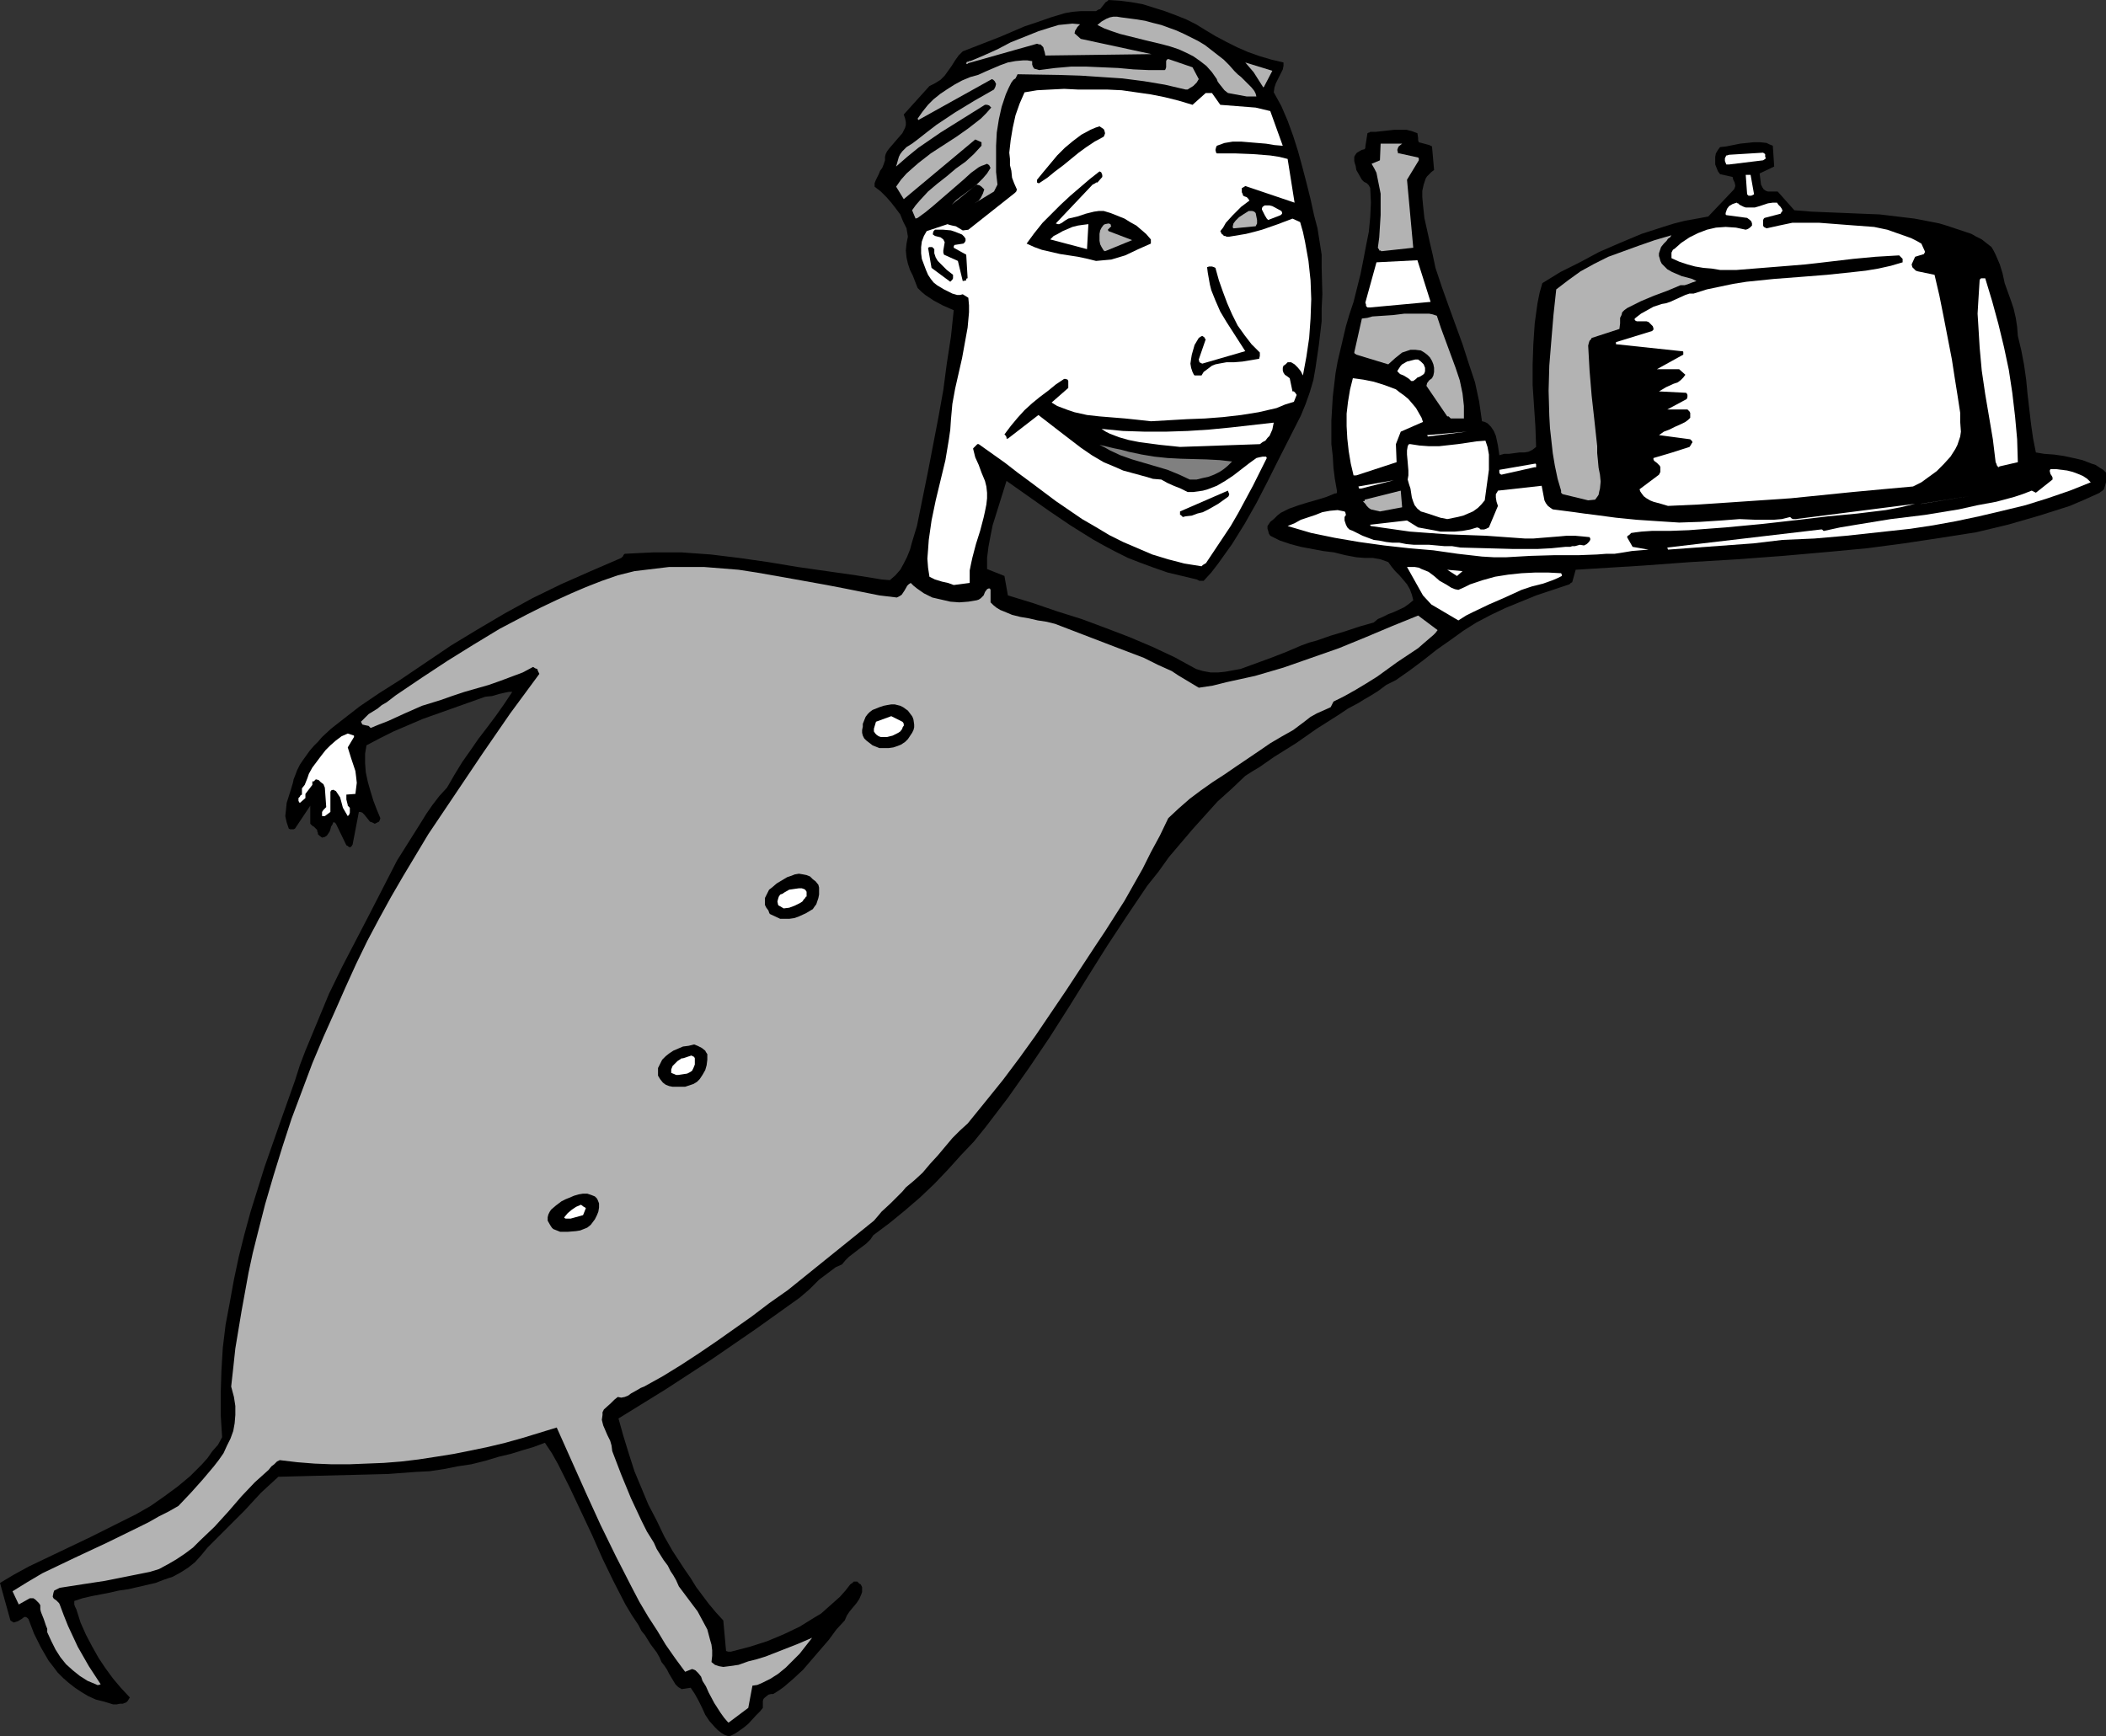
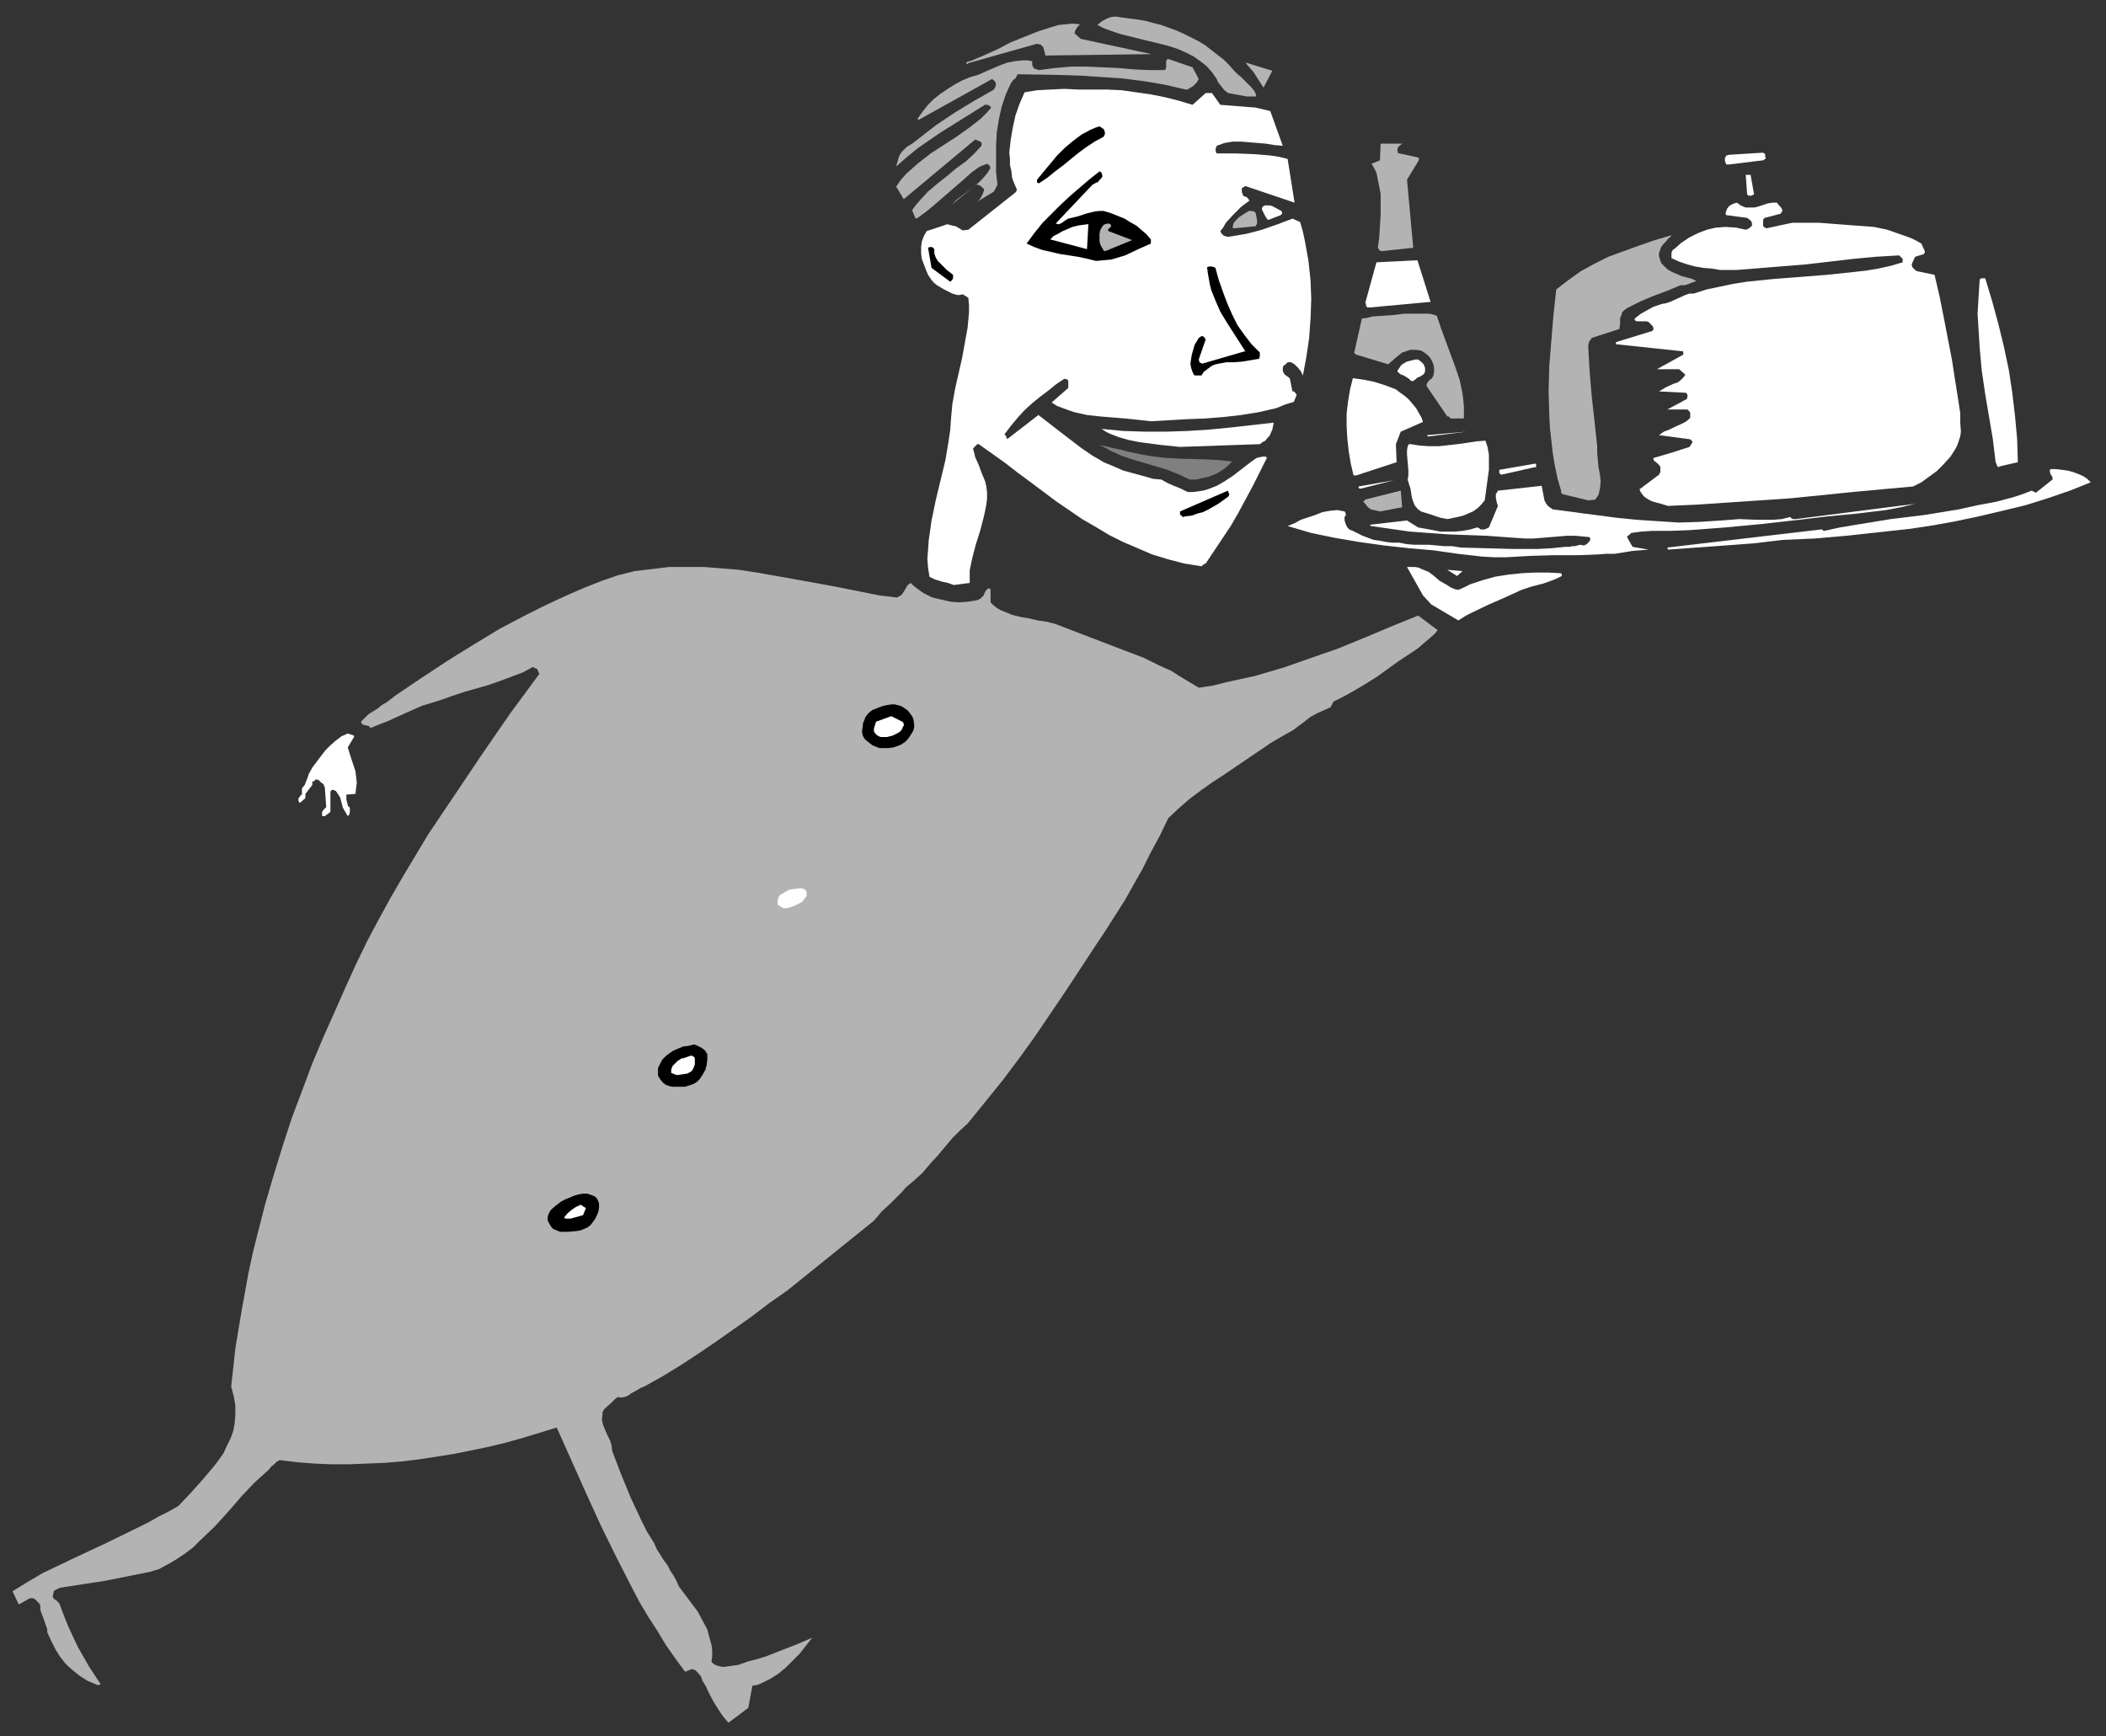
<svg xmlns="http://www.w3.org/2000/svg" xmlns:ns1="http://sodipodi.sourceforge.net/DTD/sodipodi-0.dtd" xmlns:ns2="http://www.inkscape.org/namespaces/inkscape" version="1.0" width="129.724mm" height="106.964mm" id="svg49" ns1:docname="Waiter 17.wmf">
  <rect width="100%" height="100%" fill="#333333" stroke="none" />
  <ns1:namedview id="namedview49" pagecolor="#ffffff" bordercolor="#000000" borderopacity="0.25" ns2:showpageshadow="2" ns2:pageopacity="0.0" ns2:pagecheckerboard="0" ns2:deskcolor="#d1d1d1" ns2:document-units="mm" />
  <defs id="defs1">
    <pattern id="WMFhbasepattern" patternUnits="userSpaceOnUse" width="6" height="6" x="0" y="0" />
  </defs>
-   <path style="fill:#000000;fill-opacity:1;fill-rule:evenodd;stroke:none" d="m 170.165,404.112 0.97,-0.485 0.97,-0.646 1.131,-0.808 0.97,-0.808 1.778,-1.939 0.97,-0.969 0.646,-0.808 v -0.969 -0.646 l 0.162,-0.485 0.323,-0.323 0.808,-0.646 0.646,-0.162 h 0.485 l 1.293,-0.808 1.131,-0.808 2.262,-1.939 2.262,-2.101 1.939,-2.262 4.04,-4.686 1.778,-2.424 1.939,-2.101 0.485,-1.131 0.646,-0.969 1.616,-1.939 0.646,-0.969 0.485,-1.131 0.162,-0.485 v -0.646 -0.485 l -0.323,-0.646 -0.323,-0.162 -0.485,-0.485 h -0.808 l -0.323,0.323 -0.485,0.323 -1.131,1.454 -1.293,1.454 -1.454,1.293 -1.454,1.293 -1.454,1.293 -1.616,0.969 -3.394,2.101 -3.717,1.777 -3.878,1.616 -4.04,1.293 -4.363,1.131 h -0.646 l -0.485,-0.162 -0.646,-7.11 -1.778,-1.939 -1.616,-1.939 -1.454,-1.939 -1.454,-1.939 -1.293,-2.101 -1.454,-2.101 -2.747,-4.201 -1.939,-3.393 -1.778,-3.716 -1.939,-3.716 -1.616,-3.878 -1.616,-3.878 -1.293,-4.04 -1.293,-4.201 -1.131,-4.04 10.989,-6.786 10.666,-6.948 10.342,-7.11 10.181,-7.271 2.262,-1.939 1.131,-1.131 1.131,-1.131 2.586,-1.939 1.293,-0.969 1.454,-0.646 0.808,-0.969 0.808,-0.808 2.101,-1.616 1.939,-1.454 0.97,-0.969 0.646,-0.969 3.878,-2.908 3.555,-2.908 3.555,-3.07 3.232,-3.07 3.232,-3.393 2.909,-3.232 3.07,-3.232 2.747,-3.393 2.586,-3.393 2.586,-3.393 5.01,-7.11 4.686,-6.948 4.525,-7.11 4.525,-7.271 4.363,-6.948 4.686,-7.11 4.686,-6.948 2.586,-3.232 2.424,-3.393 2.747,-3.232 2.747,-3.232 2.909,-3.232 2.909,-3.232 3.232,-2.908 3.232,-3.07 1.778,-1.131 1.616,-0.969 1.616,-1.131 1.616,-1.131 5.171,-3.232 4.848,-3.393 4.848,-3.07 2.424,-1.616 2.424,-1.293 1.293,-0.808 1.131,-0.646 2.101,-1.293 1.939,-1.454 2.262,-1.131 3.232,-2.262 3.232,-2.424 3.07,-2.424 3.232,-2.262 2.909,-2.101 3.07,-1.939 3.394,-1.777 3.394,-1.616 3.555,-1.454 3.555,-1.454 3.878,-1.293 3.878,-1.293 0.323,-0.323 0.323,-0.162 0.808,-2.908 15.675,-0.969 10.989,-0.808 10.827,-0.646 10.827,-0.808 5.494,-0.485 5.494,-0.485 8.565,-0.808 8.565,-1.131 8.565,-1.293 8.242,-1.293 7.434,-1.777 7.272,-2.101 3.555,-1.131 3.555,-1.131 3.394,-1.454 3.232,-1.454 0.323,-0.162 0.162,-0.162 0.485,-0.323 0.323,-0.323 0.162,-0.485 0.323,-1.131 v -1.131 -1.131 l -0.646,-0.646 -0.808,-0.485 -0.97,-0.646 -0.97,-0.323 -2.101,-0.808 -2.101,-0.485 -2.262,-0.485 -2.262,-0.323 -2.262,-0.162 -1.939,-0.323 -0.646,-3.232 -0.485,-3.393 -0.808,-6.948 -0.323,-3.393 -0.485,-3.393 -0.646,-3.393 -0.808,-3.393 -0.162,-2.101 -0.323,-2.101 -0.485,-2.101 -0.646,-1.939 -1.454,-4.04 -0.485,-2.262 -0.646,-2.101 -0.97,-2.262 -0.485,-0.969 -0.485,-0.808 -2.262,-1.777 -1.293,-0.646 -1.131,-0.646 -2.909,-0.969 -2.909,-0.969 -1.616,-0.485 -1.616,-0.323 -4.202,-0.808 -4.04,-0.485 -4.04,-0.485 -4.04,-0.162 -3.878,-0.162 -4.04,-0.162 -3.878,-0.162 -4.04,-0.323 -3.878,-4.363 h -2.262 l -0.485,-0.162 -0.485,-0.323 -0.323,-0.485 -0.323,-0.646 -0.323,-2.585 3.394,-1.616 -0.323,-4.847 -0.808,-0.323 -0.646,-0.323 -1.454,-0.162 h -1.616 l -1.454,0.162 -1.616,0.162 -3.232,0.646 -1.454,0.162 -0.485,0.646 -0.485,0.808 -0.162,0.808 v 0.808 0.969 l 0.323,0.808 0.323,0.808 0.485,0.646 2.909,0.646 0.162,0.646 0.323,0.646 0.162,0.808 -0.162,0.485 -0.162,0.323 -5.979,6.302 -2.586,0.485 -2.747,0.485 -2.586,0.646 -2.586,0.808 -5.01,1.616 -5.01,2.101 -4.848,2.101 -4.525,2.424 -4.525,2.262 -4.202,2.585 -0.646,2.262 -0.485,2.424 -0.646,4.686 -0.323,4.847 -0.162,4.686 v 4.847 l 0.323,4.847 0.323,4.847 0.162,4.686 -0.808,0.646 -0.97,0.485 -0.97,0.162 h -1.131 l -2.424,0.323 h -1.131 l -1.131,0.323 -0.162,-1.131 -0.162,-1.131 -0.485,-2.262 -0.485,-1.131 -0.646,-0.969 -0.323,-0.323 -0.485,-0.485 -0.646,-0.323 -0.646,-0.162 -0.323,-2.262 -0.323,-2.262 -0.97,-4.524 -1.454,-4.363 -1.454,-4.524 -3.232,-8.887 -1.616,-4.524 -1.454,-4.363 -0.646,-3.07 -0.646,-2.747 -1.293,-5.817 -0.323,-3.07 -0.162,-1.777 v -1.454 l 0.323,-1.454 0.485,-1.454 0.323,-0.485 0.485,-0.485 0.485,-0.485 0.646,-0.485 -0.485,-5.494 -0.323,-0.162 -0.323,-0.162 -2.424,-0.646 -0.162,-0.485 v -0.485 l -0.162,-1.131 -1.293,-0.485 -1.293,-0.323 h -1.293 -1.454 l -1.454,0.162 -1.454,0.162 -1.454,0.162 h -1.293 l -0.162,0.162 h -0.162 l -0.323,0.162 -0.485,3.07 v 0.323 l -0.162,0.323 -0.646,0.162 -0.323,0.162 -0.808,0.485 -0.162,0.162 -0.323,0.485 -0.162,0.323 v 0.485 0.485 l 0.162,0.646 0.162,0.485 0.162,0.969 1.293,2.262 0.485,0.485 0.646,0.323 0.485,0.485 0.162,0.323 0.162,0.323 0.162,3.393 -0.162,3.393 -0.323,3.393 -0.646,3.232 -0.646,3.393 -0.646,3.232 -0.808,3.232 -0.808,3.232 -0.97,2.908 -0.808,2.747 -0.646,2.747 -0.646,2.747 -0.646,2.747 -0.485,2.747 -0.323,2.747 -0.323,2.747 -0.162,2.747 -0.162,2.747 v 2.747 2.747 l 0.323,2.747 0.162,2.747 0.323,2.585 0.485,2.747 v 0.485 l -0.162,0.162 h -0.323 l -1.939,0.808 -2.101,0.646 -2.262,0.646 -2.101,0.646 -2.262,0.808 -1.939,0.969 -0.808,0.646 -0.808,0.808 -0.808,0.646 -0.646,0.969 v 0.646 l 0.162,0.485 0.162,0.646 0.323,0.485 2.262,1.131 2.424,0.808 2.424,0.646 5.171,0.969 2.586,0.323 2.586,0.646 2.586,0.485 1.939,0.162 h 1.939 l 1.778,0.323 1.778,0.646 0.808,1.131 0.808,0.969 0.97,0.969 0.97,1.131 0.808,0.969 0.646,1.131 0.485,1.293 0.162,0.646 0.162,0.646 -0.97,0.808 -1.131,0.808 -2.424,1.131 -1.293,0.485 -1.293,0.646 -1.131,0.485 -0.97,0.808 -3.394,0.969 -3.394,1.131 -3.232,0.969 -3.232,1.131 -1.778,0.485 -1.778,0.646 -3.394,1.454 -3.717,1.454 -3.555,1.293 -3.555,1.293 -1.778,0.323 -1.778,0.323 -1.616,0.162 h -1.778 l -1.778,-0.323 -1.616,-0.485 -5.01,-2.747 -5.171,-2.424 -5.333,-2.262 -5.494,-2.101 -5.656,-2.101 -5.656,-1.777 -5.656,-1.939 -5.818,-1.777 -0.808,-4.524 -4.04,-1.616 v -2.585 l 0.323,-2.585 0.485,-2.585 0.485,-2.424 1.616,-5.171 1.616,-5.171 9.858,6.948 5.01,3.393 5.171,3.232 2.586,1.454 2.747,1.454 2.909,1.454 2.909,1.131 3.07,1.131 3.232,1.131 3.394,0.808 3.394,0.808 0.646,0.323 h 0.323 0.162 0.485 l 1.778,-1.939 1.616,-2.101 1.616,-2.262 1.616,-2.262 2.909,-4.686 2.747,-4.847 2.586,-5.009 2.586,-5.171 5.171,-10.18 1.131,-2.747 0.97,-2.747 0.808,-2.747 0.485,-2.747 0.808,-5.494 0.323,-2.747 0.323,-2.747 V 71.742 l 0.162,-3.232 -0.162,-6.14 v -3.07 l -0.485,-3.07 -0.485,-3.07 -0.808,-3.07 -0.808,-3.716 -0.97,-3.878 -0.97,-3.716 -0.97,-3.555 -1.131,-3.555 -1.293,-3.555 -1.454,-3.393 -1.778,-3.232 0.162,-1.131 0.323,-0.969 0.808,-1.616 0.808,-1.616 0.162,-0.808 v -0.808 l -2.747,-0.646 -2.747,-0.808 -2.747,-0.969 -2.586,-1.131 -2.586,-1.293 -2.424,-1.293 -2.424,-1.454 -2.101,-1.293 -2.262,-1.131 -2.424,-0.969 -2.586,-0.969 L 268.579,1.777 265.993,0.969 263.246,0.485 260.661,0.162 258.075,0 l -0.323,0.323 -0.323,0.162 -0.646,0.808 -0.646,0.808 -0.485,0.162 -0.485,0.323 h -1.778 -1.778 l -1.939,0.162 -1.778,0.323 -3.232,0.969 -3.232,1.131 -2.909,0.969 -5.656,2.424 -2.909,1.131 -2.909,1.131 -2.909,1.131 -0.97,0.969 -0.808,1.131 -0.808,1.293 -0.808,1.131 -0.808,1.131 -0.97,0.969 -1.293,0.808 -0.646,0.323 -0.646,0.323 -5.979,6.625 0.323,0.969 0.162,0.808 v 0.646 l -0.162,0.646 -0.323,0.646 -0.323,0.646 -1.131,1.293 -1.939,2.262 -0.485,0.646 -0.323,0.646 -0.162,0.646 v 0.808 l -0.323,0.969 -0.323,0.808 -0.485,0.646 -0.323,0.808 -0.646,1.293 -0.323,0.808 v 0.808 l 1.454,1.131 1.293,1.293 1.131,1.293 1.131,1.454 0.97,1.293 0.646,1.616 0.808,1.616 0.323,1.939 -0.323,1.616 -0.162,1.616 0.162,1.616 0.323,1.454 0.485,1.454 0.646,1.293 1.131,2.908 0.808,0.808 0.97,0.808 1.939,1.293 2.101,1.131 2.586,1.131 -0.646,6.14 -0.97,6.302 -0.808,6.14 -1.131,6.302 -2.424,12.603 -2.586,12.765 -1.131,3.716 -0.485,1.777 -0.646,1.616 -0.808,1.616 -0.808,1.454 -1.131,1.293 -1.293,1.131 -1.939,-0.162 -1.939,-0.323 -4.04,-0.646 -6.787,-0.969 -6.787,-0.969 -6.787,-1.131 -6.787,-0.969 -6.626,-0.808 -6.787,-0.485 h -3.232 -3.394 l -3.394,0.162 -3.232,0.162 -0.323,0.323 v 0.162 l -0.323,0.323 -0.162,0.162 -7.11,3.07 -6.949,3.07 -6.626,3.232 -6.464,3.555 -6.302,3.716 -6.141,3.716 -5.979,4.04 -5.979,4.04 -4.848,3.07 -4.525,3.07 -4.363,3.393 -2.262,1.777 -2.101,1.939 -0.97,1.131 -0.97,0.969 -0.97,1.131 -0.808,1.131 -0.808,1.131 -0.646,0.969 -0.646,1.293 -0.485,1.293 -0.323,0.808 -0.162,0.808 -0.485,1.616 -0.97,3.07 -0.162,1.616 -0.162,1.454 0.323,1.454 0.485,1.454 0.323,0.162 h 0.323 0.485 l 0.323,-0.162 3.555,-5.332 v 4.201 l 0.485,0.485 0.323,0.162 0.323,0.323 0.485,0.485 v 0.323 l 0.162,0.323 v 0.323 l 0.323,0.323 0.646,0.485 0.646,-0.162 0.485,-0.323 0.323,-0.485 0.323,-0.485 0.162,-0.485 0.162,-0.646 0.323,-0.485 0.162,-0.485 h 0.162 0.162 l 0.323,0.323 2.424,5.009 0.323,0.162 0.162,0.162 0.323,0.162 0.323,-0.162 0.323,-0.485 1.454,-7.594 h 0.323 l 0.485,0.162 0.323,0.323 0.162,0.162 0.646,0.808 0.646,0.808 0.485,0.162 0.646,0.323 0.323,-0.162 0.323,-0.162 0.323,-0.162 0.162,-0.323 0.162,-0.485 -0.808,-1.939 -0.808,-2.101 -0.646,-2.101 -0.646,-2.262 -0.485,-2.262 -0.162,-2.101 v -2.262 l 0.323,-1.939 3.07,-1.616 3.232,-1.616 3.394,-1.454 3.394,-1.454 7.272,-2.585 7.272,-2.585 1.616,-0.162 1.616,-0.485 1.454,-0.323 0.808,-0.162 h 0.808 l -1.939,2.908 -1.939,2.747 -1.939,2.585 -2.101,2.747 -1.778,2.585 -1.939,2.747 -1.778,2.908 -1.778,3.07 -1.778,1.939 -1.616,2.101 -1.454,2.101 -1.293,2.101 -2.747,4.363 -2.747,4.363 -6.302,12.28 -6.464,12.442 -3.07,6.302 -2.747,6.625 -2.747,6.625 -1.293,3.393 -1.131,3.555 -3.555,10.018 -3.555,10.18 -1.616,5.171 -1.616,5.171 -1.454,5.332 -1.293,5.171 -1.131,5.332 -0.97,5.332 -0.97,5.171 -0.646,5.332 -0.323,5.332 -0.162,5.171 v 5.171 l 0.323,5.171 -0.97,1.777 -1.293,1.454 -1.131,1.616 -1.293,1.454 -2.747,2.747 -2.909,2.424 -3.07,2.262 -3.232,2.262 -3.394,1.939 -3.555,1.777 -7.11,3.555 -7.11,3.393 -7.11,3.393 -3.555,1.939 L 0,368.565 l 2.424,8.725 0.485,0.323 0.323,0.162 0.485,-0.162 0.485,-0.162 0.808,-0.485 0.646,-0.485 h 0.323 l 0.323,0.162 0.162,0.162 0.162,0.162 1.293,3.393 1.616,3.232 1.778,3.07 1.131,1.454 0.97,1.293 1.293,1.293 1.293,1.131 1.454,1.131 1.454,0.969 1.616,0.969 1.778,0.808 1.939,0.485 2.101,0.646 h 0.808 l 0.808,-0.162 h 0.646 l 0.808,-0.323 0.162,-0.162 0.162,-0.162 0.485,-0.808 -2.101,-2.262 -1.778,-2.101 -1.778,-2.424 -1.616,-2.424 -1.454,-2.585 -1.454,-2.747 -1.293,-2.908 -0.97,-3.07 -0.323,-0.646 -0.162,-0.485 v -0.485 -0.323 l 1.939,-0.646 2.101,-0.485 4.202,-0.808 2.101,-0.485 2.262,-0.323 4.202,-0.969 2.101,-0.485 2.101,-0.808 1.939,-0.646 1.778,-0.969 1.778,-1.131 1.616,-1.293 1.454,-1.616 1.454,-1.777 4.363,-4.363 4.202,-4.201 3.878,-4.201 4.04,-3.716 6.302,-0.162 6.464,-0.162 6.464,-0.162 6.302,-0.162 6.464,-0.485 3.232,-0.162 3.232,-0.485 3.232,-0.646 3.232,-0.485 3.232,-0.808 3.232,-0.969 2.747,-0.646 2.586,-0.808 2.747,-0.808 2.586,-0.969 1.616,2.424 1.454,2.585 2.747,5.494 2.586,5.494 2.586,5.494 2.424,5.494 2.586,5.332 2.747,5.332 1.454,2.424 1.616,2.424 0.646,1.293 0.808,0.969 1.293,2.101 1.454,1.939 0.646,1.131 0.485,1.131 0.646,0.808 0.646,0.969 0.485,0.969 0.97,1.616 0.485,0.808 0.646,0.646 0.808,0.485 2.101,-0.323 0.97,1.454 0.808,1.454 0.808,1.616 0.808,1.777 0.97,1.454 1.293,1.454 0.646,0.646 0.808,0.646 0.808,0.485 0.97,0.323 z" id="path1" />
  <path style="fill:#b3b3b3;fill-opacity:1;fill-rule:evenodd;stroke:none" d="m 169.68,401.042 4.525,-3.393 0.97,-5.171 1.131,-0.162 1.131,-0.485 1.939,-0.969 1.778,-1.131 1.778,-1.454 1.616,-1.616 1.616,-1.616 2.909,-3.716 -3.394,1.454 -3.717,1.454 -3.717,1.454 -2.101,0.646 -1.939,0.485 -2.262,0.808 -1.131,0.162 -1.131,0.162 -1.293,0.162 -0.97,-0.162 -0.97,-0.323 -0.808,-0.646 0.162,-1.454 v -1.293 l -0.162,-1.293 -0.323,-1.131 -0.646,-2.424 -1.131,-2.101 -1.131,-2.101 -1.454,-1.939 -1.454,-1.939 -1.454,-1.939 -0.646,-1.454 -0.646,-1.131 -0.646,-0.969 -0.646,-1.293 -0.97,-1.293 -0.808,-1.293 -0.808,-1.293 -0.646,-1.454 -1.616,-2.585 -1.293,-2.585 -2.424,-5.171 -2.262,-5.494 -2.101,-5.494 -0.162,-1.293 -0.323,-1.131 -0.646,-1.293 -0.485,-1.131 -0.485,-1.131 -0.323,-1.293 0.162,-1.131 v -0.646 l 0.323,-0.646 1.616,-1.454 0.808,-0.808 0.808,-0.646 0.808,0.162 0.808,-0.162 0.808,-0.323 0.646,-0.485 1.454,-0.808 0.808,-0.485 0.808,-0.323 4.363,-2.424 4.202,-2.585 4.202,-2.747 4.04,-2.747 8.242,-5.817 4.04,-3.07 4.363,-3.07 20.038,-16.158 0.97,-1.131 0.808,-0.969 2.101,-1.939 1.939,-1.939 0.808,-0.808 0.808,-0.969 1.939,-1.616 1.939,-1.777 1.778,-2.101 1.778,-1.939 3.394,-4.04 1.778,-1.777 1.778,-1.616 4.202,-5.171 4.04,-5.009 3.878,-5.171 3.717,-5.171 7.11,-10.503 6.787,-10.341 2.262,-3.393 2.262,-3.555 2.262,-3.555 2.101,-3.716 2.101,-3.716 1.939,-3.878 2.101,-3.878 1.939,-4.04 2.424,-2.262 2.586,-2.262 2.586,-1.939 2.747,-1.939 2.747,-1.777 2.586,-1.777 5.494,-3.716 2.586,-1.777 2.747,-1.616 2.586,-1.454 2.586,-1.939 1.454,-1.131 1.454,-0.808 1.454,-0.646 1.454,-0.646 0.323,-0.162 0.162,-0.323 0.485,-0.969 2.586,-1.293 2.586,-1.454 2.424,-1.454 2.586,-1.616 4.686,-3.393 4.848,-3.232 1.293,-1.131 1.131,-0.969 1.131,-0.969 0.485,-0.485 0.485,-0.646 -4.525,-3.393 -5.979,2.424 -6.141,2.585 -6.302,2.585 -6.464,2.262 -6.464,2.262 -6.626,1.939 -6.626,1.454 -3.232,0.808 -3.232,0.485 -3.232,-1.939 -1.616,-0.969 -1.454,-0.969 -3.232,-1.454 -3.232,-1.616 -6.787,-2.585 -13.898,-5.332 -1.939,-0.485 -2.101,-0.323 -2.101,-0.485 -1.939,-0.323 -1.939,-0.485 -1.939,-0.808 -0.808,-0.323 -0.808,-0.485 -0.808,-0.646 -0.646,-0.646 v -2.747 -0.162 l -0.162,-0.323 h -0.323 l -0.323,0.162 -0.485,0.646 -0.323,0.808 -0.646,0.646 -0.485,0.323 -0.485,0.162 -1.939,0.323 -2.101,0.162 -2.101,-0.162 -2.101,-0.485 -2.101,-0.485 -1.939,-0.969 -1.616,-1.131 -0.808,-0.646 -0.646,-0.646 -0.485,0.323 -0.323,0.323 -0.646,1.131 -0.323,0.485 -0.323,0.485 -0.485,0.323 -0.646,0.323 -4.04,-0.485 -8.08,-1.616 -4.202,-0.808 -8.08,-1.454 -8.242,-1.454 -4.202,-0.646 -4.04,-0.323 -4.04,-0.323 h -4.04 -4.04 l -4.04,0.485 -4.04,0.485 -3.878,0.969 -3.717,1.293 -3.717,1.454 -3.394,1.454 -3.555,1.616 -3.394,1.616 -3.232,1.616 -6.464,3.393 -6.141,3.716 -5.979,3.716 -6.141,4.04 -5.979,4.04 -2.101,1.616 -1.131,0.646 -0.97,0.808 -2.101,1.293 -0.97,0.969 -0.808,0.808 0.162,0.323 0.162,0.323 0.646,0.162 0.808,0.162 0.162,0.162 0.323,0.323 1.939,-0.808 2.101,-0.808 3.878,-1.777 4.04,-1.777 2.101,-0.646 2.101,-0.646 2.747,-0.969 2.909,-0.969 5.656,-1.616 2.747,-0.969 2.586,-0.969 2.586,-0.969 2.424,-1.293 0.485,0.323 0.485,0.162 0.162,0.485 0.323,0.646 -6.787,9.21 -6.464,9.372 -6.302,9.372 -6.302,9.372 -2.909,4.847 -2.909,4.847 -2.909,5.009 -2.747,5.009 -2.747,5.171 -2.586,5.332 -2.424,5.332 -2.424,5.494 -2.747,6.14 -2.586,6.14 -2.424,6.463 -2.424,6.463 -2.101,6.463 -2.101,6.786 -1.939,6.625 -1.778,6.948 -1.131,4.524 -0.97,4.524 -1.616,8.887 -1.454,8.725 -0.485,4.524 -0.485,4.363 0.646,2.424 0.323,2.101 v 2.101 l -0.162,1.939 -0.323,1.777 -0.646,1.777 -0.808,1.616 -0.808,1.777 -1.131,1.616 -1.131,1.454 -2.586,3.07 -2.747,3.07 -2.909,3.07 -2.262,1.293 -2.262,1.131 -2.262,1.293 -2.262,1.131 -7.595,3.716 -7.595,3.555 -3.717,1.777 -3.717,1.777 -3.555,2.101 -3.394,2.101 1.454,3.07 2.586,-1.454 h 0.808 l 0.485,0.323 0.323,0.323 0.485,0.485 0.323,0.485 v 0.969 l 0.162,0.646 0.646,1.616 0.485,1.454 0.323,0.808 v 0.808 l 0.97,2.101 0.97,1.939 1.131,1.777 1.293,1.616 1.616,1.454 1.616,1.293 1.778,1.131 1.939,0.808 0.323,0.162 h 0.323 l 0.485,-0.162 -2.747,-4.201 -2.586,-4.524 -1.131,-2.424 -1.131,-2.424 -0.97,-2.424 -0.97,-2.585 -0.162,-0.323 -0.323,-0.323 -0.323,-0.323 -0.485,-0.323 v 0 l -0.162,-0.162 -0.162,-0.323 v -0.162 l 0.162,-0.808 0.162,-0.485 0.646,-0.323 0.646,-0.323 5.171,-0.808 5.333,-0.808 10.504,-2.101 2.101,-0.646 2.101,-1.131 1.939,-1.131 1.939,-1.293 1.939,-1.454 1.616,-1.616 3.394,-3.232 3.232,-3.555 3.07,-3.555 3.07,-3.232 1.616,-1.454 1.616,-1.454 0.646,-0.808 0.646,-0.485 0.646,-0.646 0.646,-0.323 4.04,0.485 4.04,0.323 4.04,0.162 h 4.04 l 4.04,-0.162 4.04,-0.162 4.04,-0.323 4.04,-0.485 4.202,-0.646 4.04,-0.646 4.04,-0.808 3.878,-0.808 4.04,-0.969 4.04,-1.131 7.918,-2.424 6.787,15.189 3.394,7.433 3.555,7.271 3.717,7.271 1.778,3.393 2.101,3.555 2.101,3.232 1.939,3.232 2.262,3.232 2.262,3.07 1.616,-0.646 0.485,0.162 0.323,0.162 0.646,0.646 0.646,0.808 0.323,0.969 0.808,1.293 0.646,1.454 1.293,2.424 1.454,2.262 0.808,1.131 0.97,1.131 z" id="path2" />
  <path style="fill:#000000;fill-opacity:1;fill-rule:evenodd;stroke:none" d="m 130.411,286.805 h 1.778 l 1.939,-0.162 0.97,-0.162 0.808,-0.323 0.808,-0.323 0.808,-0.646 0.485,-0.646 0.485,-0.646 0.485,-0.969 0.323,-0.808 0.162,-0.969 v -0.969 l -0.323,-0.808 -0.162,-0.323 -0.485,-0.485 -0.808,-0.323 -0.97,-0.323 h -0.97 l -0.97,0.162 -1.131,0.323 -1.131,0.485 -0.808,0.323 -0.97,0.485 -1.293,0.969 -1.131,0.969 -0.323,0.485 -0.323,0.646 -0.162,0.646 v 0.808 l 0.646,1.131 0.323,0.485 0.323,0.323 z" id="path3" />
  <path style="fill:#ffffff;fill-opacity:1;fill-rule:evenodd;stroke:none" d="m 132.835,283.735 2.909,-0.808 0.646,-1.616 -0.162,-0.162 -0.323,-0.162 -0.646,-0.485 -1.131,0.485 -0.97,0.646 -0.97,0.808 -0.808,0.969 v 0.162 l 0.323,0.162 h 0.323 0.323 z" id="path4" />
  <path style="fill:#000000;fill-opacity:1;fill-rule:evenodd;stroke:none" d="m 156.59,253.035 h 0.97 0.97 0.97 l 0.97,-0.323 0.97,-0.323 0.808,-0.485 0.646,-0.646 0.646,-0.969 0.646,-1.131 0.323,-1.131 0.162,-1.293 v -1.293 l -0.323,-0.485 -0.162,-0.323 -0.808,-0.646 -0.97,-0.485 -0.808,-0.323 -1.293,0.323 -1.293,0.162 -1.131,0.485 -1.131,0.485 -0.97,0.646 -0.808,0.646 -0.808,0.808 -0.485,0.969 -0.485,0.969 v 0.969 0.808 l 0.485,0.808 0.646,0.808 0.646,0.485 0.808,0.323 z" id="path5" />
  <path style="fill:#ffffff;fill-opacity:1;fill-rule:evenodd;stroke:none" d="m 157.883,250.288 2.101,-0.323 0.646,-0.323 0.485,-0.323 0.323,-0.646 0.323,-0.808 v -1.454 l -0.162,-0.323 -0.323,-0.162 -0.323,-0.162 -0.485,0.162 -0.97,0.323 -0.485,0.162 h -0.323 l -0.97,0.646 -0.646,0.646 -0.485,0.485 -0.323,0.808 v 0.808 l 0.808,0.323 0.323,0.162 z" id="path6" />
-   <path style="fill:#000000;fill-opacity:1;fill-rule:evenodd;stroke:none" d="m 181.638,213.932 h 1.131 0.97 l 1.131,-0.162 0.97,-0.323 1.778,-0.808 1.616,-0.969 0.323,-0.485 0.485,-0.646 0.485,-1.454 0.162,-0.808 v -0.808 -0.808 l -0.162,-0.646 -0.646,-0.808 -0.646,-0.485 -0.646,-0.646 -0.808,-0.323 -0.808,-0.162 -0.97,-0.162 -0.97,0.162 -0.808,0.323 -0.97,0.323 -0.808,0.485 -1.616,0.969 -1.131,0.969 -0.646,0.485 -0.323,0.646 -0.323,0.646 -0.323,0.646 v 0.808 0.808 l 0.323,0.646 0.485,0.646 0.162,0.485 0.162,0.323 z" id="path7" />
  <path style="fill:#ffffff;fill-opacity:1;fill-rule:evenodd;stroke:none" d="m 182.446,211.509 1.293,-0.162 1.293,-0.485 1.293,-0.646 0.485,-0.323 0.323,-0.485 0.323,-0.323 0.162,-0.323 h 0.162 v -0.162 -0.969 l -0.323,-0.485 -0.323,-0.162 -0.485,-0.162 h -0.646 l -1.131,0.162 -1.131,0.162 -1.131,0.646 -0.485,0.323 -0.485,0.162 -0.323,0.485 -0.162,0.485 -0.162,0.646 0.162,0.808 0.162,0.162 0.323,0.162 z" id="path8" />
  <path style="fill:#ffffff;fill-opacity:1;fill-rule:evenodd;stroke:none" d="m 75.629,190.018 1.293,-0.969 v -4.201 -0.323 -0.162 l 0.162,-0.323 0.485,-0.162 0.646,0.323 0.323,0.485 0.323,0.485 0.323,0.485 0.646,2.424 1.131,1.939 0.162,-0.162 0.162,-0.162 0.162,-0.485 v -0.485 -0.646 l -0.162,-0.162 -0.323,-0.323 v -0.162 l -0.323,-1.293 v -0.646 -0.485 l 2.101,-0.162 0.162,-1.293 0.162,-1.293 -0.162,-1.454 -0.162,-1.293 -0.97,-2.908 -0.808,-2.585 1.454,-2.424 v -0.323 l -0.485,-0.162 -0.485,-0.162 -0.485,-0.162 -1.454,0.646 -1.293,0.969 -1.293,1.131 -1.131,1.131 -1.131,1.454 -0.97,1.293 -0.97,1.293 -0.808,1.454 -0.323,0.969 -0.323,0.808 -0.323,0.808 -0.646,0.808 v 1.293 0.162 l -0.323,0.162 -0.162,0.323 -0.323,0.323 v 0.646 l 0.162,0.323 0.162,0.162 1.293,-1.131 v -0.969 l 1.616,-2.101 v -0.646 -0.162 h 0.323 l 0.485,-0.485 0.646,0.162 0.485,0.485 0.646,0.485 0.323,0.808 0.323,4.524 -0.162,0.162 -0.162,0.162 -0.323,0.323 -0.323,0.485 v 0.969 z" id="path9" />
  <path style="fill:#000000;fill-opacity:1;fill-rule:evenodd;stroke:none" d="m 204.747,174.184 h 2.101 l 1.131,-0.162 0.97,-0.323 0.808,-0.323 0.97,-0.646 0.646,-0.646 0.646,-0.969 0.323,-0.485 0.323,-0.646 0.162,-0.646 v -0.646 l -0.162,-1.131 -0.162,-0.485 -0.162,-0.323 -0.97,-1.293 -1.131,-0.808 -0.646,-0.323 -0.646,-0.162 -0.646,-0.162 h -0.808 l -0.97,0.162 -0.808,0.162 -0.97,0.323 -0.808,0.323 -0.808,0.323 -0.646,0.485 -0.485,0.485 -0.485,0.646 -0.646,1.616 v 0.646 l -0.162,0.808 v 0.646 l 0.162,0.646 0.323,0.646 0.485,0.485 1.454,1.131 0.808,0.323 z" id="path10" />
  <path style="fill:#ffffff;fill-opacity:1;fill-rule:evenodd;stroke:none" d="m 205.07,171.598 h 1.454 l 1.293,-0.323 0.646,-0.323 0.646,-0.323 0.485,-0.323 0.485,-0.646 v -0.162 l 0.162,-0.323 0.162,-0.162 v 0 -0.485 l -0.162,-0.323 -0.162,-0.162 -2.586,-1.293 -3.555,1.293 -0.485,1.616 v 0.646 l 0.323,0.485 0.323,0.323 0.485,0.323 z" id="path11" />
  <path style="fill:#ffffff;fill-opacity:1;fill-rule:evenodd;stroke:none" d="m 339.521,144.453 1.778,-1.131 1.616,-0.808 3.717,-1.777 3.717,-1.616 3.878,-1.777 2.424,-0.808 2.586,-0.646 2.262,-0.808 1.131,-0.485 0.97,-0.485 v -0.323 l -0.162,-0.323 v 0 l -3.07,-0.162 h -2.909 l -3.232,0.162 -3.07,0.323 -3.07,0.485 -2.909,0.808 -2.909,0.969 -1.293,0.646 -1.454,0.646 -0.808,-0.162 -0.808,-0.323 -1.293,-0.808 -1.454,-0.808 -1.293,-1.131 -1.293,-0.969 -1.616,-0.646 -0.646,-0.323 -0.97,-0.162 h -0.808 -0.97 l 3.717,6.625 1.939,2.101 z" id="path12" />
  <path style="fill:#ffffff;fill-opacity:1;fill-rule:evenodd;stroke:none" d="m 222.038,136.212 3.717,-0.485 v -1.454 -1.454 l 0.323,-1.616 0.323,-1.454 0.808,-3.07 0.97,-3.07 0.808,-3.07 0.323,-1.454 0.323,-1.616 0.162,-1.454 v -1.293 l -0.162,-1.454 -0.323,-1.293 -0.808,-1.939 -0.646,-1.777 -0.808,-1.777 -0.485,-1.939 v -0.162 l 0.162,-0.162 0.323,-0.323 0.162,-0.162 0.162,-0.162 0.162,-0.162 h 0.323 l 6.141,4.363 2.909,2.262 3.07,2.262 5.818,4.363 6.141,4.201 3.07,1.777 3.232,1.939 3.232,1.616 3.394,1.454 3.394,1.454 3.717,1.131 3.717,0.969 4.04,0.646 0.323,-0.323 0.323,-0.162 0.162,-0.162 h 0.162 l 1.939,-2.908 1.939,-2.908 1.939,-2.908 1.778,-3.07 3.394,-6.302 3.232,-6.463 -0.162,-0.323 h -0.323 -0.485 l -0.808,0.162 -0.646,0.162 -1.778,1.293 -3.555,2.747 -1.939,1.293 -1.939,1.131 -2.101,0.808 -1.131,0.323 -1.131,0.162 -1.131,0.162 h -1.293 l -1.616,-0.808 -1.616,-0.646 -1.454,-0.646 -1.454,-0.808 -1.939,-0.162 -1.616,-0.485 -1.778,-0.485 -1.778,-0.485 -1.778,-0.485 -1.454,-0.646 -3.07,-1.293 -2.747,-1.616 -2.586,-1.777 -4.848,-3.716 -5.01,-3.878 -7.11,5.494 h -0.323 v -0.323 l -0.162,-0.323 -0.323,-0.323 1.454,-1.939 1.616,-1.939 1.616,-1.777 1.778,-1.616 1.778,-1.454 1.939,-1.454 1.778,-1.454 1.939,-1.293 h 0.323 l 0.485,0.162 0.162,0.323 v 0.485 0.646 0.485 l -3.878,3.393 v 0 l 1.293,0.808 1.293,0.485 1.293,0.485 1.454,0.485 2.909,0.646 2.909,0.323 5.979,0.485 3.07,0.323 2.909,0.323 8.403,-0.485 4.202,-0.162 4.202,-0.323 4.202,-0.485 4.04,-0.646 4.202,-0.969 1.939,-0.808 2.101,-0.646 0.646,-1.616 -0.323,-0.485 -0.323,-0.323 h -0.323 l -0.646,-3.07 -0.646,-0.485 -0.485,-0.323 -0.323,-0.485 -0.162,-0.485 v -0.646 l 0.162,-0.485 0.485,-0.323 0.485,-0.485 h 0.808 l 0.808,0.485 0.808,0.808 0.646,0.808 0.485,0.969 0.808,-4.363 0.646,-4.363 0.323,-4.524 0.162,-4.524 -0.162,-4.363 -0.485,-4.524 -0.808,-4.524 -0.485,-2.262 -0.646,-2.262 -1.778,-0.808 -3.394,1.293 -3.717,1.293 -1.778,0.485 -1.939,0.485 -1.939,0.323 -1.939,0.323 h -0.646 l -0.323,-0.162 h -0.323 l -0.162,-0.323 h -0.162 l -0.162,-0.162 -0.323,-0.646 0.646,-0.808 0.646,-1.131 1.616,-1.777 1.939,-1.939 1.939,-1.454 -0.323,-0.485 -0.323,-0.323 -0.485,-0.162 -0.323,-0.162 -0.162,-0.485 -0.162,-0.323 v -0.969 l 0.323,-0.162 0.485,-0.323 11.474,3.878 -1.616,-10.18 -1.939,-0.485 -2.101,-0.323 -4.04,-0.323 -4.202,-0.162 h -4.202 v 0 l -0.162,-0.162 -0.162,-0.646 0.162,-0.646 0.162,-0.323 1.778,-0.646 1.939,-0.323 h 1.939 l 1.939,0.162 3.878,0.323 1.939,0.323 1.939,0.162 -2.909,-8.079 -3.394,-0.808 -8.242,-0.646 -1.939,-2.747 h -1.454 l -3.07,2.747 -3.232,-0.969 -3.232,-0.808 -3.232,-0.646 -3.394,-0.485 -3.394,-0.485 -3.394,-0.162 h -3.394 -3.394 l -3.232,-0.162 -3.232,0.162 -3.07,0.162 -2.909,0.485 -1.131,2.585 -0.97,2.747 -0.646,2.908 -0.485,2.908 -0.323,2.908 0.162,1.454 v 1.454 l 0.323,1.293 0.162,1.616 0.485,1.293 0.646,1.454 -0.162,0.485 -0.162,0.162 -0.162,0.162 -10.827,8.564 -1.293,0.162 -0.808,-0.485 -0.808,-0.485 -0.808,-0.162 -0.646,-0.162 -0.485,-0.162 -4.848,1.616 -0.646,1.131 -0.485,1.293 -0.162,1.293 v 1.454 l 0.162,1.293 0.485,1.293 0.485,1.293 0.485,1.131 0.646,0.969 0.646,0.808 0.808,0.646 0.808,0.485 0.808,0.485 0.97,0.485 0.97,0.485 1.131,0.323 h 0.646 l 0.646,-0.162 1.293,0.808 0.162,1.777 v 1.616 l -0.323,3.555 -0.646,3.555 -0.646,3.555 -1.616,7.11 -0.646,3.555 -0.323,3.555 -0.162,2.424 -0.323,2.262 -0.808,4.847 -1.131,4.686 -1.131,4.686 -0.97,4.686 -0.323,2.262 -0.323,2.262 -0.162,2.262 -0.162,2.101 0.162,2.101 0.323,2.101 1.293,0.646 1.616,0.485 1.454,0.323 z" id="path13" />
  <path style="fill:#ffffff;fill-opacity:1;fill-rule:evenodd;stroke:none" d="m 339.198,134.112 1.293,-1.131 -3.555,-0.323 z" id="path14" />
  <path style="fill:#ffffff;fill-opacity:1;fill-rule:evenodd;stroke:none" d="m 345.016,129.587 2.747,0.162 h 2.909 l 5.656,-0.323 5.656,-0.162 h 2.909 2.747 l 4.202,-0.162 2.101,-0.162 h 1.939 l 2.101,-0.323 1.939,-0.323 1.939,-0.162 1.939,-0.162 -3.717,-0.646 -1.293,-2.262 0.162,-0.323 0.323,-0.162 0.162,-0.162 0.323,-0.323 1.131,-0.162 1.293,-0.162 2.424,-0.162 h 4.202 l 4.363,-0.162 8.565,-0.646 8.565,-0.808 8.565,-0.969 6.787,-0.808 3.394,-0.323 3.394,-0.323 6.626,-0.808 3.394,-0.646 3.394,-0.808 -27.795,3.555 h -0.646 l -0.323,-0.162 -0.323,-0.323 -1.939,0.485 -1.939,0.162 h -1.939 -2.101 l -3.878,-0.162 -2.101,0.162 -2.101,0.162 -5.01,0.323 -4.848,0.162 -5.01,-0.323 -4.848,-0.323 -4.848,-0.485 -4.848,-0.646 -2.586,-0.323 -2.262,-0.323 -5.01,-0.646 -0.485,-0.323 -0.646,-0.485 -0.485,-0.646 -0.323,-0.646 -0.646,-3.393 -10.181,1.131 -0.162,0.323 -0.323,0.485 v 0.808 l 0.162,0.969 0.323,0.969 -2.101,5.009 -0.323,0.162 -0.323,0.162 -0.485,0.162 h -0.485 -0.323 l -0.162,-0.162 -0.162,-0.162 -0.485,-0.162 -1.616,0.485 -1.778,0.323 -1.778,0.162 h -1.616 -1.778 l -1.616,-0.323 -3.555,-0.646 -2.586,-1.616 -8.403,0.969 h -0.162 v 0.162 l 0.162,0.162 4.525,0.646 4.525,0.646 4.363,0.323 4.525,0.323 8.888,0.323 4.525,0.323 4.525,0.323 h 1.939 l 1.939,-0.162 4.04,-0.323 1.778,-0.162 h 1.939 l 1.778,0.162 1.616,0.162 0.162,0.323 v 0.323 l -0.323,0.485 -0.485,0.485 -0.646,0.323 -0.97,-0.162 -1.131,0.323 h -0.646 l -0.485,0.162 h -1.131 l -3.232,0.323 -3.07,0.162 h -3.07 -3.07 l -5.979,-0.162 -5.979,-0.162 -1.939,-0.323 h -1.778 l -3.555,-0.323 h -3.555 l -1.778,-0.162 -1.616,-0.323 h -1.616 l -1.454,-0.162 -1.616,-0.323 -1.293,-0.162 -2.586,-0.969 -2.262,-1.131 -0.808,-0.323 -0.485,-0.485 -0.323,-0.646 -0.323,-0.969 v -0.808 l 0.323,-0.485 -0.162,-0.646 -0.162,-0.162 v 0 l -1.616,-0.323 -1.778,0.162 -1.778,0.323 -1.616,0.646 -3.394,1.131 -1.454,0.808 -1.616,0.646 2.747,0.808 2.747,0.808 5.494,1.131 5.656,0.969 5.818,0.808 5.818,0.646 5.656,0.485 5.656,0.808 z" id="path15" />
  <path style="fill:#ffffff;fill-opacity:1;fill-rule:evenodd;stroke:none" d="m 388.324,127.972 6.626,-0.485 6.626,-0.485 6.626,-0.485 6.787,-0.808 3.717,-0.162 3.717,-0.162 7.434,-0.646 7.434,-0.808 7.434,-0.808 5.333,-0.808 5.333,-0.969 5.333,-1.131 5.494,-1.293 5.333,-1.293 5.171,-1.616 5.171,-1.777 4.848,-1.939 -0.808,-0.808 -0.97,-0.646 -1.131,-0.485 -1.293,-0.485 -1.293,-0.323 -1.293,-0.162 -1.293,-0.162 h -1.293 l -0.162,0.323 v 0.162 l 0.162,0.646 0.323,0.485 0.162,0.323 v 0.485 l -3.878,3.07 -0.323,-0.162 -0.646,-0.323 -2.101,0.808 -1.939,0.646 -4.202,1.131 -4.363,0.808 -4.363,0.969 -7.918,1.293 -7.918,0.969 -7.918,1.293 -3.878,0.646 -3.717,0.808 h -0.162 l -0.162,-0.162 -0.162,-0.162 h -0.323 l -35.714,4.201 z" id="path16" />
  <path style="fill:#ffffff;fill-opacity:1;fill-rule:evenodd;stroke:none" d="m 336.936,120.862 2.424,-0.485 1.293,-0.323 1.131,-0.485 1.131,-0.485 1.131,-0.808 0.808,-0.808 0.808,-0.969 0.485,-3.555 0.485,-3.555 v -1.939 -1.616 l -0.323,-1.777 -0.485,-1.454 -2.101,0.162 -2.101,0.323 -2.262,0.323 -4.363,0.485 h -2.262 l -2.262,-0.162 -2.101,-0.323 h -0.323 l -0.162,0.162 -0.162,0.323 -0.162,0.969 v 0.969 l 0.162,1.777 0.162,1.939 v 1.131 l -0.162,0.969 0.323,1.131 0.323,0.969 0.323,2.101 0.323,0.969 0.323,0.808 0.646,0.808 0.808,0.646 1.616,0.485 1.454,0.485 1.454,0.485 z" id="path17" />
  <path style="fill:#000000;fill-opacity:1;fill-rule:evenodd;stroke:none" d="m 276.012,120.216 1.454,-0.162 1.293,-0.485 1.293,-0.323 1.293,-0.646 2.262,-1.293 2.262,-1.616 0.162,-0.162 0.162,-0.485 -0.162,-0.323 -0.162,-0.485 -11.15,4.847 v 0.808 h 0.162 l 0.162,0.162 0.323,0.323 z" id="path18" />
  <path style="fill:#b3b3b3;fill-opacity:1;fill-rule:evenodd;stroke:none" d="m 321.26,119.085 5.171,-0.969 -0.323,-3.878 -8.403,2.101 v 0.162 0.162 h -0.162 -0.162 v 0.162 l 0.162,0.162 0.323,0.323 0.323,0.485 0.485,0.485 0.485,0.323 z" id="path19" />
  <path style="fill:#ffffff;fill-opacity:1;fill-rule:evenodd;stroke:none" d="m 388.324,117.792 7.11,-0.323 7.272,-0.485 14.221,-0.969 14.382,-1.454 6.949,-0.646 7.11,-0.646 1.939,-0.969 1.778,-1.293 1.778,-1.293 1.616,-1.616 1.616,-1.777 1.131,-1.777 0.485,-0.969 0.323,-0.969 0.323,-0.969 0.162,-1.131 -0.162,-2.262 v -2.101 l -0.646,-4.201 -0.646,-4.04 -0.646,-4.201 -0.97,-5.009 -0.97,-5.009 -0.97,-4.847 -1.131,-4.847 -3.878,-0.808 -0.485,-0.162 -0.323,-0.323 -0.485,-0.485 -0.162,-0.646 0.808,-1.777 2.101,-0.646 v -0.162 l 0.162,-0.162 v -0.323 l -0.808,-1.777 -1.131,-0.646 -1.293,-0.646 -2.747,-0.969 -2.747,-0.969 -3.07,-0.646 -6.464,-0.485 -6.302,-0.485 h -3.232 -3.07 l -3.07,0.646 -1.454,0.323 -1.454,0.323 -0.646,-0.323 -0.162,-0.323 v -0.162 -0.646 -0.485 l 0.162,-0.323 0.162,-0.162 3.717,-0.969 0.162,-0.162 V 49.444 l 0.323,-0.323 -0.162,-0.485 -0.323,-0.485 -0.485,-0.485 -0.323,-0.485 h -0.97 l -1.131,0.162 -1.939,0.646 -1.131,0.323 h -0.97 -1.131 l -0.485,-0.162 -0.646,-0.323 -0.323,-0.162 -0.323,-0.323 h -0.162 l -0.162,-0.162 -0.97,0.323 -0.808,0.485 -0.485,0.646 -0.323,0.969 v 0.162 0 0.162 l 0.162,0.162 4.848,0.646 0.646,0.485 0.323,0.323 0.162,0.485 v 0.485 l -0.485,0.485 -0.485,0.323 -0.485,0.162 -2.262,-0.485 -2.424,-0.162 -2.262,0.162 -2.101,0.485 -2.101,0.808 -1.939,0.969 -1.939,1.293 -1.454,1.293 -0.485,0.323 -0.162,0.323 -0.162,0.323 v 0.485 0.808 l 1.778,0.808 1.939,0.646 1.778,0.485 1.939,0.323 1.939,0.162 1.939,0.323 h 3.878 l 4.04,-0.323 4.04,-0.323 4.04,-0.323 3.878,-0.323 2.909,-0.323 2.747,-0.323 5.494,-0.646 5.171,-0.485 5.494,-0.323 0.323,0.323 0.162,0.162 0.323,0.323 v 0.323 0.485 l -2.747,0.808 -2.909,0.646 -2.909,0.485 -2.909,0.323 -6.141,0.646 -6.141,0.485 -6.302,0.485 -6.302,0.646 -3.07,0.485 -3.07,0.646 -3.07,0.646 -3.07,0.969 h -0.97 l -0.97,0.323 -1.778,0.808 -1.778,0.808 -0.97,0.323 -0.97,0.162 -1.939,0.646 -1.454,0.808 -1.454,0.808 -1.454,1.131 v 0.323 l 0.162,0.162 0.323,0.162 h 1.454 0.808 l 0.485,0.162 0.485,0.485 0.485,0.485 0.162,0.485 v 0.323 l -0.162,0.162 -0.162,0.162 -8.403,2.585 v 0.485 l 15.19,1.616 h 0.323 l 0.162,0.162 v 0.646 l -6.141,3.393 h 5.171 l 1.454,1.293 -0.485,0.646 -0.646,0.646 -0.646,0.485 -0.97,0.323 -1.778,0.808 -0.808,0.485 -0.808,0.485 6.302,0.323 0.162,0.162 0.162,0.323 v 0.485 l -0.162,0.485 -4.525,2.424 h 4.686 l 0.323,0.323 0.162,0.162 0.162,0.323 v 0.485 0.646 l -0.485,0.485 -0.646,0.485 -0.97,0.485 -1.454,0.646 -1.293,0.646 -1.293,0.485 -1.131,0.808 v 0 l 7.272,0.969 0.162,0.162 0.162,0.162 0.162,0.162 v 0.323 l -0.162,0.162 -0.162,0.323 -0.323,0.485 -4.04,1.293 -4.363,1.293 v 0.323 l 0.162,0.323 0.646,0.485 0.646,0.646 0.162,0.323 v 0.485 0.646 l -0.162,0.323 -0.162,0.323 -4.525,3.393 0.162,0.485 0.323,0.485 0.485,0.646 0.646,0.485 0.808,0.485 0.808,0.323 1.778,0.485 z" id="path20" />
-   <path style="fill:#ffffff;fill-opacity:1;fill-rule:evenodd;stroke:none" d="m 447.308,117.307 11.15,-1.777 -11.312,1.777 z" id="path21" />
  <path style="fill:#b3b3b3;fill-opacity:1;fill-rule:evenodd;stroke:none" d="m 369.74,116.499 1.616,-0.162 v 0 l 0.485,-0.646 0.323,-0.485 0.162,-0.808 0.162,-0.646 0.162,-1.616 -0.162,-1.616 -0.323,-1.616 -0.162,-1.777 -0.162,-1.616 v -1.616 l -0.646,-5.978 -0.646,-5.817 -0.485,-5.817 -0.323,-5.817 0.162,-0.646 0.162,-0.485 0.323,-0.323 0.162,-0.323 6.464,-2.101 0.162,-1.293 v -1.293 l 0.323,-0.646 0.162,-0.646 0.485,-0.485 0.646,-0.485 1.616,-0.808 1.616,-0.808 3.07,-1.293 3.07,-1.131 3.07,-1.293 h 0.97 l 0.97,-0.323 0.808,-0.323 0.97,-0.323 -0.97,-0.485 -1.131,-0.323 -1.293,-0.323 -2.262,-0.969 -1.131,-0.646 -0.808,-0.808 -0.485,-0.485 -0.323,-0.646 -0.162,-0.646 -0.162,-0.485 v -0.646 l 0.162,-0.485 0.323,-0.969 0.646,-0.808 0.646,-0.646 0.323,-0.485 0.485,-0.323 0.323,-0.485 -3.878,1.131 -3.717,1.293 -3.555,1.293 -3.555,1.293 -3.232,1.616 -3.232,1.777 -2.909,2.101 -2.747,2.101 -0.646,5.978 -0.485,5.817 -0.485,5.978 -0.162,5.817 0.162,5.817 0.162,2.908 0.323,2.908 0.323,2.908 0.485,2.908 0.646,3.07 0.808,2.747 v 0.323 0.162 l 0.162,0.162 0.162,0.162 z" id="path22" />
  <path style="fill:#ffffff;fill-opacity:1;fill-rule:evenodd;stroke:none" d="m 463.468,114.237 2.909,-0.808 z" id="path23" />
  <path style="fill:#ffffff;fill-opacity:1;fill-rule:evenodd;stroke:none" d="m 316.897,113.753 7.595,-1.939 -8.242,1.454 0.162,0.485 h 0.162 0.162 z" id="path24" />
  <path style="fill:#808080;fill-opacity:1;fill-rule:evenodd;stroke:none" d="m 276.982,111.652 h 1.616 l 1.293,-0.323 1.454,-0.323 1.293,-0.485 1.293,-0.646 0.97,-0.646 0.97,-0.808 0.97,-0.969 -2.909,-0.323 -3.07,-0.162 -5.979,-0.162 -3.07,-0.162 -3.07,-0.323 -2.909,-0.485 -3.07,-0.646 -1.778,-0.485 -1.616,-0.323 -3.394,-0.808 1.293,0.646 1.131,0.646 2.424,1.131 2.747,0.969 2.747,0.808 5.494,1.616 2.747,1.131 z" id="path25" />
  <path style="fill:#ffffff;fill-opacity:1;fill-rule:evenodd;stroke:none" d="m 315.766,110.683 9.373,-3.07 -0.162,-4.201 1.131,-2.908 5.171,-2.262 -0.323,-0.969 -0.646,-1.131 -0.646,-1.131 -0.808,-0.969 -0.97,-1.131 -0.97,-0.808 -1.131,-0.808 -0.808,-0.646 -2.586,-0.969 -2.586,-0.808 -2.424,-0.485 -2.424,-0.323 -0.646,2.585 -0.485,2.908 -0.323,2.747 v 2.908 l 0.162,2.908 0.323,2.908 0.485,2.908 0.646,2.747 z" id="path26" />
  <path style="fill:#ffffff;fill-opacity:1;fill-rule:evenodd;stroke:none" d="m 349.54,110.521 7.918,-1.777 v 0.162 l 0.162,-0.162 v -0.323 -0.323 l -0.162,-0.162 -8.403,1.454 v 0.323 0.323 l 0.162,0.323 z" id="path27" />
  <path style="fill:#ffffff;fill-opacity:1;fill-rule:evenodd;stroke:none" d="m 465.569,108.582 4.202,-0.969 -0.162,-5.332 -0.485,-5.332 -0.646,-5.494 -0.808,-5.332 -1.131,-5.332 -1.293,-5.332 -1.454,-5.332 -1.616,-5.332 h -0.323 -0.323 -0.323 l -0.323,0.323 -0.162,2.585 -0.162,2.585 -0.162,2.747 0.162,2.585 0.323,5.332 0.485,5.332 0.808,5.494 1.778,10.503 0.646,5.332 0.162,0.323 0.162,0.485 v 0 l 0.162,0.162 0.162,0.323 v -0.162 z" id="path28" />
  <path style="fill:#ffffff;fill-opacity:1;fill-rule:evenodd;stroke:none" d="m 274.72,104.058 18.584,-0.646 0.646,-0.485 0.646,-0.323 0.485,-0.646 0.485,-0.485 0.646,-1.454 0.323,-1.616 -10.019,1.131 -5.01,0.485 -5.01,0.323 -5.01,0.162 h -5.01 l -5.01,-0.162 -5.01,-0.485 0.97,0.646 0.97,0.485 2.101,0.808 2.262,0.646 2.424,0.485 4.848,0.646 z" id="path29" />
  <path style="fill:#ffffff;fill-opacity:1;fill-rule:evenodd;stroke:none" d="m 332.411,101.634 9.05,-1.131 -9.211,0.808 z" id="path30" />
  <path style="fill:#b3b3b3;fill-opacity:1;fill-rule:evenodd;stroke:none" d="m 337.744,97.433 h 3.07 v -1.454 -1.454 l -0.162,-1.454 -0.162,-1.454 -0.646,-3.07 -0.97,-2.908 -2.262,-6.14 -1.131,-3.07 -0.97,-2.908 -0.97,-0.323 -0.808,-0.162 h -1.939 -1.939 -0.97 -0.97 l -1.293,0.162 -1.293,0.162 -4.848,0.323 -1.131,0.323 -1.293,0.162 -1.778,7.917 0.162,0.323 v 0 h 0.162 l 0.162,0.162 7.434,2.262 1.616,-1.454 0.808,-0.646 0.808,-0.646 0.97,-0.323 0.97,-0.323 h 1.131 l 1.293,0.162 0.808,0.485 0.646,0.485 0.646,0.646 0.485,0.808 0.323,0.808 0.162,0.808 v 0.969 l -0.162,0.808 -0.323,0.646 -0.646,0.485 -0.485,0.646 -0.162,0.646 4.848,7.11 h 0.323 l 0.162,0.162 z" id="path31" />
  <path style="fill:#ffffff;fill-opacity:1;fill-rule:evenodd;stroke:none" d="m 329.017,88.708 0.646,-0.485 0.323,-0.323 0.485,-0.162 0.808,-0.485 0.323,-0.323 0.162,-0.485 v -0.808 l -0.323,-0.808 -0.646,-0.646 -0.646,-0.485 h -0.646 l -0.646,0.162 -1.293,0.323 -1.131,0.646 -0.323,0.323 -0.323,0.485 -0.323,0.485 -0.162,0.323 v 0 l 0.646,0.646 0.808,0.323 0.808,0.485 0.485,0.323 0.485,0.485 z" id="path32" />
  <path style="fill:#000000;fill-opacity:1;fill-rule:evenodd;stroke:none" d="m 278.598,87.415 h 1.131 l 0.485,-0.808 0.646,-0.485 0.646,-0.485 0.646,-0.485 0.808,-0.323 0.808,-0.162 1.778,-0.323 h 1.778 l 1.939,-0.162 1.939,-0.323 1.939,-0.323 0.162,-0.646 v -0.808 l -1.939,-1.939 -1.616,-2.101 -1.616,-2.262 -1.293,-2.585 -1.131,-2.585 -0.97,-2.585 -0.97,-2.747 -0.808,-2.908 -0.323,-0.162 -0.485,-0.162 h -0.646 l -0.485,0.162 0.162,1.293 0.485,2.747 0.323,1.293 0.97,2.424 1.131,2.585 1.454,2.424 1.454,2.262 1.454,2.262 1.454,2.262 -10.019,2.908 -0.323,-0.162 -0.323,-0.162 -0.162,-0.646 1.616,-4.686 -0.162,-0.162 -0.162,-0.323 -0.485,-0.323 -0.323,0.162 -0.485,0.323 -0.485,0.808 -0.485,0.808 -0.323,1.131 -0.323,1.131 -0.162,0.969 -0.162,1.131 0.162,0.969 0.323,0.969 0.162,0.323 0.162,0.323 0.162,0.162 h 0.323 z" id="path33" />
  <path style="fill:#ffffff;fill-opacity:1;fill-rule:evenodd;stroke:none" d="m 318.998,71.58 14.059,-1.293 -3.07,-9.695 -9.534,0.485 -2.586,9.372 0.162,0.485 v 0.323 l 0.323,0.323 z" id="path34" />
  <path style="fill:#000000;fill-opacity:1;fill-rule:evenodd;stroke:none" d="m 221.23,65.602 0.162,-0.162 0.323,-0.323 0.162,-0.323 v -0.485 -0.323 l -1.454,-1.131 -0.808,-0.808 -0.646,-0.646 -0.646,-0.646 -0.485,-0.808 -0.323,-0.969 V 58.007 l -0.323,-0.323 -0.162,-0.162 h -0.323 -0.323 l -0.323,0.162 0.808,4.686 z" id="path35" />
-   <path style="fill:#000000;fill-opacity:1;fill-rule:evenodd;stroke:none" d="m 224.947,65.278 v -0.323 l 0.162,-0.162 h 0.162 l -0.323,-5.494 -2.909,-1.616 v -0.323 l 0.162,-0.323 2.101,-0.323 0.323,-0.323 0.162,-0.323 v -0.485 l -0.323,-0.485 -0.485,-0.485 -0.808,-0.323 -0.808,-0.323 -0.97,-0.323 -1.778,-0.162 h -1.939 l -0.162,0.162 -0.162,0.162 -0.162,0.485 v 0.323 l 0.485,0.323 0.646,0.162 0.646,0.162 0.646,0.485 0.162,0.323 0.162,0.323 -0.162,0.969 -0.162,0.969 v 0.485 l 0.162,0.485 3.232,1.454 1.131,4.686 z" id="path36" />
  <path style="fill:#000000;fill-opacity:1;fill-rule:evenodd;stroke:none" d="m 255.166,60.754 1.778,-0.162 1.778,-0.162 1.616,-0.485 1.616,-0.485 3.07,-1.454 2.909,-1.293 v -0.969 l -1.131,-1.293 -1.131,-0.969 -1.131,-0.969 -1.454,-0.808 -1.293,-0.808 -1.616,-0.646 -1.616,-0.646 -1.616,-0.485 h -1.131 l -1.131,0.162 -1.939,0.485 -1.939,0.646 -2.101,0.485 -0.808,0.485 -0.646,0.485 -0.646,0.323 h -0.323 l -0.485,-0.162 8.565,-9.049 0.646,-0.323 0.162,-0.162 h 0.323 l 1.131,-1.293 v -0.485 l -0.162,-0.323 v -0.162 0 l -0.162,-0.162 -0.323,-0.162 -2.262,1.777 -2.262,1.939 -2.262,1.939 -2.262,2.101 -2.101,2.101 -2.101,2.101 -1.939,2.424 -1.778,2.424 1.778,0.808 1.778,0.646 2.101,0.485 2.101,0.485 4.202,0.646 2.262,0.485 z" id="path37" />
  <path style="fill:#b3b3b3;fill-opacity:1;fill-rule:evenodd;stroke:none" d="m 257.267,58.492 6.302,-2.585 -5.494,-2.101 -0.162,-0.323 0.323,-0.323 0.485,-0.485 -0.162,-0.323 v -0.162 l -0.485,-0.162 -0.808,0.162 -0.323,0.162 -0.485,0.646 -0.323,0.646 -0.162,0.808 v 0.808 0.808 l 0.162,0.808 0.323,0.646 0.485,0.808 z" id="path38" />
  <path style="fill:#b3b3b3;fill-opacity:1;fill-rule:evenodd;stroke:none" d="m 321.584,58.492 7.434,-0.808 -1.454,-15.835 2.747,-4.524 v -0.485 l -0.162,-0.162 -4.363,-0.969 h -0.323 v -0.162 l -0.162,-0.646 0.162,-0.485 0.162,-0.323 0.808,-0.646 h -5.01 l -0.162,3.878 -1.939,0.808 0.646,1.131 0.485,0.969 0.485,2.424 0.485,2.424 v 2.585 2.424 l -0.162,2.585 -0.162,2.585 -0.323,2.424 0.323,0.485 v 0.162 h 0.162 0.162 z" id="path39" />
  <path style="fill:#ffffff;fill-opacity:1;fill-rule:evenodd;stroke:none" d="m 253.065,58.007 0.323,-5.817 -1.293,0.162 -1.131,0.162 -1.293,0.323 -1.131,0.485 -1.131,0.485 -1.131,0.646 -0.97,0.485 -0.808,0.808 z" id="path40" />
  <path style="fill:#b3b3b3;fill-opacity:1;fill-rule:evenodd;stroke:none" d="m 287.324,53.16 5.01,-0.485 0.162,-0.323 0.162,-0.323 v -0.808 l -0.162,-0.808 -0.162,-0.808 -0.323,-0.323 -0.485,-0.162 h -0.808 l -1.293,0.808 -0.97,0.646 -0.808,0.808 -0.485,0.646 -0.162,0.646 v 0.323 l 0.162,0.162 z" id="path41" />
  <path style="fill:#b3b3b3;fill-opacity:1;fill-rule:evenodd;stroke:none" d="m 213.635,50.736 1.778,-1.293 1.778,-1.454 3.555,-3.07 3.555,-3.07 1.778,-1.616 1.778,-1.293 0.646,-0.323 0.485,-0.162 0.808,-0.323 0.485,0.323 0.162,0.323 0.162,0.323 -0.808,1.293 -0.97,1.131 -1.131,1.131 -1.131,0.969 -2.586,1.939 -1.293,0.969 -1.131,1.131 5.818,-4.686 0.646,0.162 0.485,0.323 0.646,0.646 -0.323,0.969 -0.485,0.969 -0.485,0.646 -0.97,0.646 v 0 l 4.525,-2.747 0.808,-1.616 -0.323,-2.908 v -3.07 -3.07 l 0.162,-3.07 0.485,-3.07 0.646,-2.908 0.97,-2.908 0.646,-1.454 0.646,-1.293 0.485,-0.646 0.485,-0.323 0.485,-0.969 9.696,0.162 5.01,0.162 4.848,0.323 4.848,0.323 5.01,0.646 4.848,0.808 4.848,1.131 h 0.485 l 0.485,-0.323 0.808,-0.485 0.808,-0.808 0.485,-0.808 -1.454,-2.747 -5.656,-1.939 -0.323,0.162 -0.162,0.323 v 0.808 0.646 l -0.162,0.485 -0.162,0.162 h -3.717 l -3.555,-0.162 -3.555,-0.323 -3.717,-0.162 -3.717,-0.162 h -3.555 l -3.717,0.323 -3.717,0.485 -0.485,-0.162 -0.646,-0.162 -0.323,-0.485 -0.162,-0.485 v -0.646 -0.162 h -0.162 l -0.97,-0.162 h -0.97 l -1.778,0.162 -1.778,0.323 -1.778,0.646 -3.394,1.454 -1.778,0.808 -1.778,0.485 -1.939,0.808 -1.778,0.969 -1.778,1.131 -1.454,0.969 -1.616,1.293 -1.293,1.293 -1.293,1.616 -1.131,1.616 v 0 l 0.162,0.323 17.13,-9.533 0.323,0.162 0.323,0.323 0.323,0.646 -0.162,0.646 -0.162,0.323 -0.162,0.323 -4.525,2.585 -4.525,2.747 -4.363,2.908 -2.101,1.616 -2.262,1.777 -1.293,0.969 -1.293,0.808 -0.97,0.969 -0.485,0.646 -0.323,0.646 -0.646,2.262 2.586,-2.262 2.586,-2.101 2.586,-1.777 2.586,-1.777 2.586,-1.616 2.586,-1.616 2.586,-1.616 2.586,-1.616 h 0.485 l 0.485,0.162 0.485,0.485 -1.131,1.293 -1.293,1.293 -2.909,2.262 -2.747,1.939 -5.979,3.878 -2.909,2.262 -1.293,1.131 -1.454,1.293 -1.293,1.454 -1.131,1.616 1.778,2.908 16.645,-13.896 1.454,0.646 v 0.808 l -1.778,1.939 -1.939,1.777 -2.262,1.616 -2.101,1.777 -2.262,1.777 -2.101,1.777 -1.939,2.101 -0.97,1.131 -0.808,1.131 0.808,1.939 z" id="path42" />
  <path style="fill:#ffffff;fill-opacity:1;fill-rule:evenodd;stroke:none" d="m 295.243,51.221 2.909,-1.131 0.323,-0.323 V 49.444 l -0.162,-0.323 -2.101,-1.131 -0.646,-0.162 h -0.485 -0.646 l -0.485,0.323 -0.162,0.323 v 0.323 l 0.323,0.646 0.323,0.646 0.485,0.808 0.162,0.162 z" id="path43" />
  <path style="fill:#ffffff;fill-opacity:1;fill-rule:evenodd;stroke:none" d="m 407.07,45.566 h 0.646 l 0.646,-0.323 -0.808,-4.524 h -1.131 l 0.323,4.524 z" id="path44" />
  <path style="fill:#000000;fill-opacity:1;fill-rule:evenodd;stroke:none" d="m 241.915,42.657 1.939,-1.293 1.778,-1.454 1.939,-1.454 1.778,-1.454 1.778,-1.454 1.778,-1.293 1.939,-1.293 2.101,-1.131 0.162,-0.323 0.162,-0.485 -0.162,-0.646 -0.162,-0.323 -0.97,-0.646 -0.97,0.323 -1.131,0.485 -2.101,1.131 -1.939,1.454 -1.939,1.616 -1.778,1.777 -1.616,1.939 -1.616,1.939 -1.454,1.777 v 0.646 l 0.323,0.162 z" id="path45" />
  <path style="fill:#ffffff;fill-opacity:1;fill-rule:evenodd;stroke:none" d="m 402.545,38.295 7.918,-0.969 0.485,-0.323 0.162,-0.162 -0.162,-0.323 V 35.871 l -0.485,-0.323 -7.918,0.485 -0.485,0.162 h -0.162 l -0.162,0.323 -0.162,0.323 v 0.646 l 0.323,0.808 z" id="path46" />
  <path style="fill:#b3b3b3;fill-opacity:1;fill-rule:evenodd;stroke:none" d="m 290.233,22.46 h 2.262 l -0.162,-0.646 -0.323,-0.646 -0.646,-0.808 -0.808,-0.808 -1.616,-1.616 -0.808,-0.646 -0.808,-0.808 -1.131,-1.293 -1.293,-1.293 -1.454,-1.131 -2.909,-2.262 -1.616,-0.969 -3.232,-1.616 -1.778,-0.808 -1.778,-0.646 -1.778,-0.646 -1.939,-0.485 -1.778,-0.485 -1.939,-0.323 -3.717,-0.485 -0.97,-0.162 h -0.808 l -0.808,0.162 -0.808,0.323 -1.131,0.646 -0.97,0.808 1.616,0.808 1.778,0.646 1.939,0.646 1.939,0.485 3.878,0.969 4.04,0.969 1.778,0.485 1.939,0.646 1.778,0.808 1.616,0.808 1.616,1.131 1.454,1.131 1.293,1.454 1.131,1.616 0.162,0.485 0.323,0.485 0.646,0.808 0.646,0.808 0.808,0.646 z" id="path47" />
  <path style="fill:#b3b3b3;fill-opacity:1;fill-rule:evenodd;stroke:none" d="m 294.273,20.198 1.939,-3.716 -6.302,-1.939 1.939,2.262 2.262,3.555 z" id="path48" />
  <path style="fill:#b3b3b3;fill-opacity:1;fill-rule:evenodd;stroke:none" d="m 225.432,14.704 15.998,-4.524 0.485,0.162 h 0.323 l 0.323,0.323 0.323,0.323 0.162,0.646 0.162,0.485 0.162,0.808 24.725,-0.323 -16.483,-3.555 -1.454,-1.293 0.162,-0.646 0.323,-0.485 0.162,-0.323 0.162,-0.162 0.485,-0.485 -1.778,-0.162 -1.616,0.162 -1.616,0.162 -1.616,0.485 -3.07,0.969 -3.232,1.293 -3.232,1.293 -3.07,1.616 -3.232,1.454 -3.07,1.293 h -0.323 l -0.162,0.162 h -0.162 v 0.162 -0.162 h -0.162 l -0.162,0.323 v 0.162 0 h 0.323 z" id="path49" />
</svg>